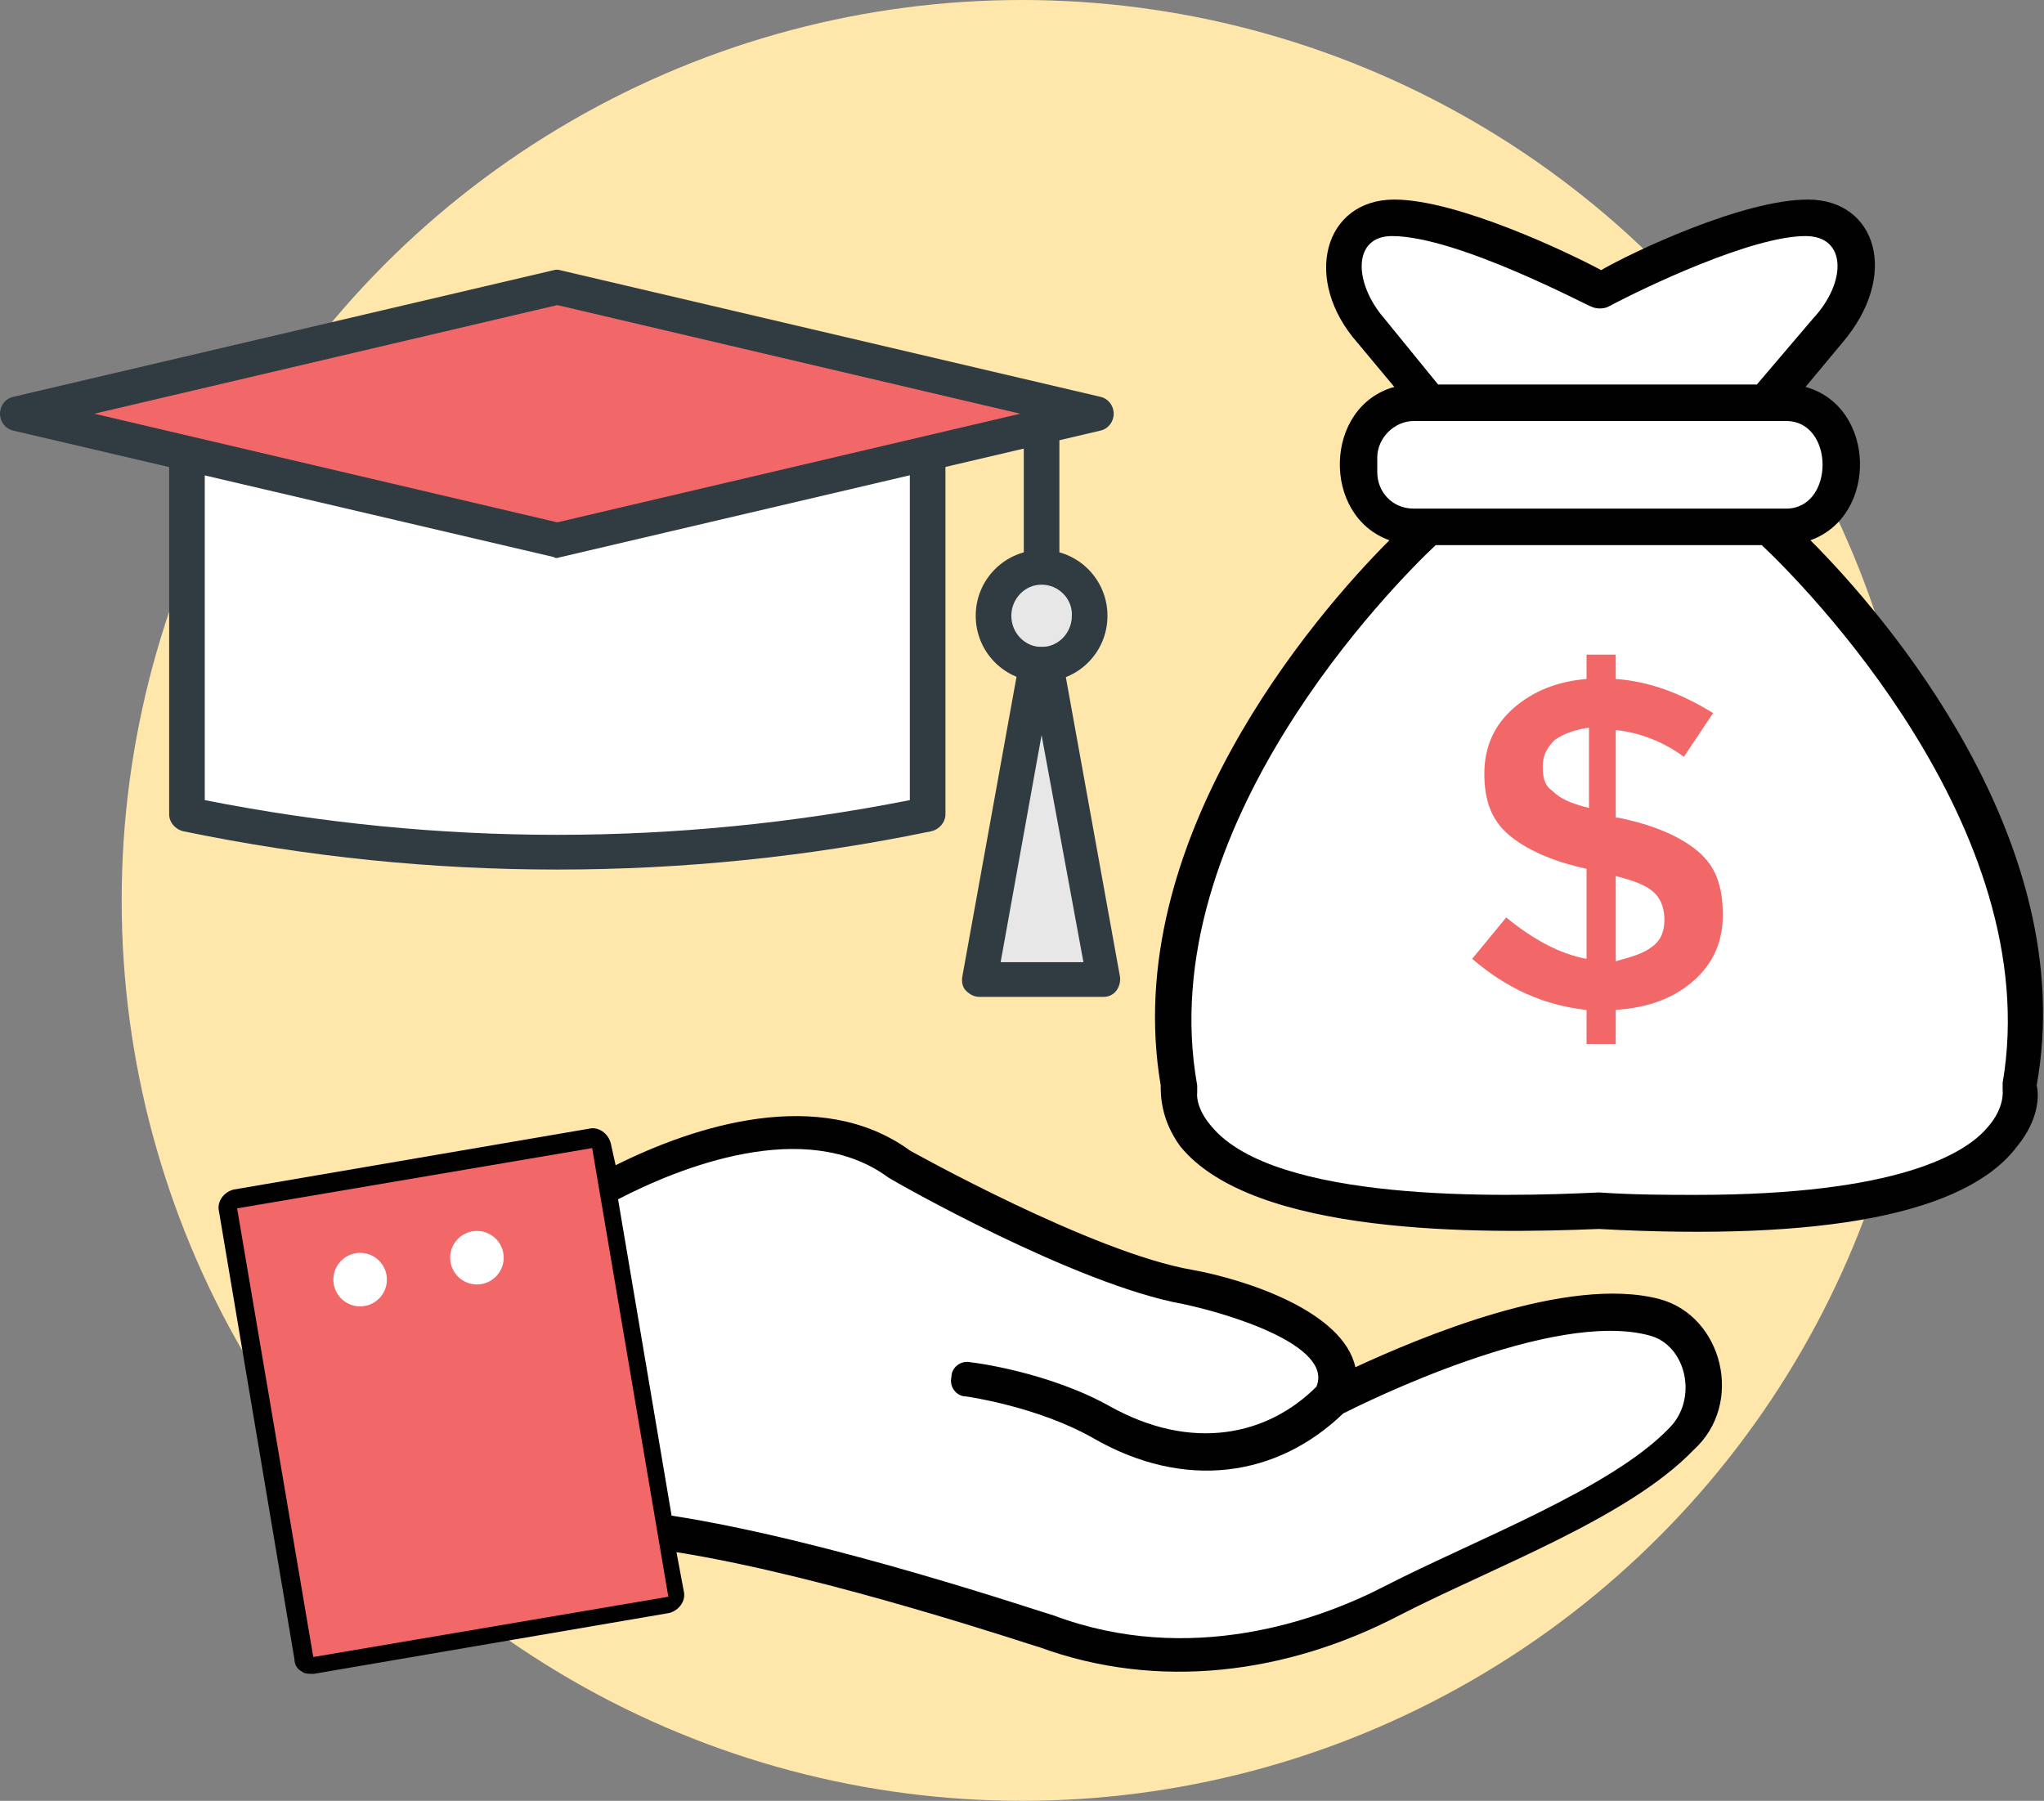
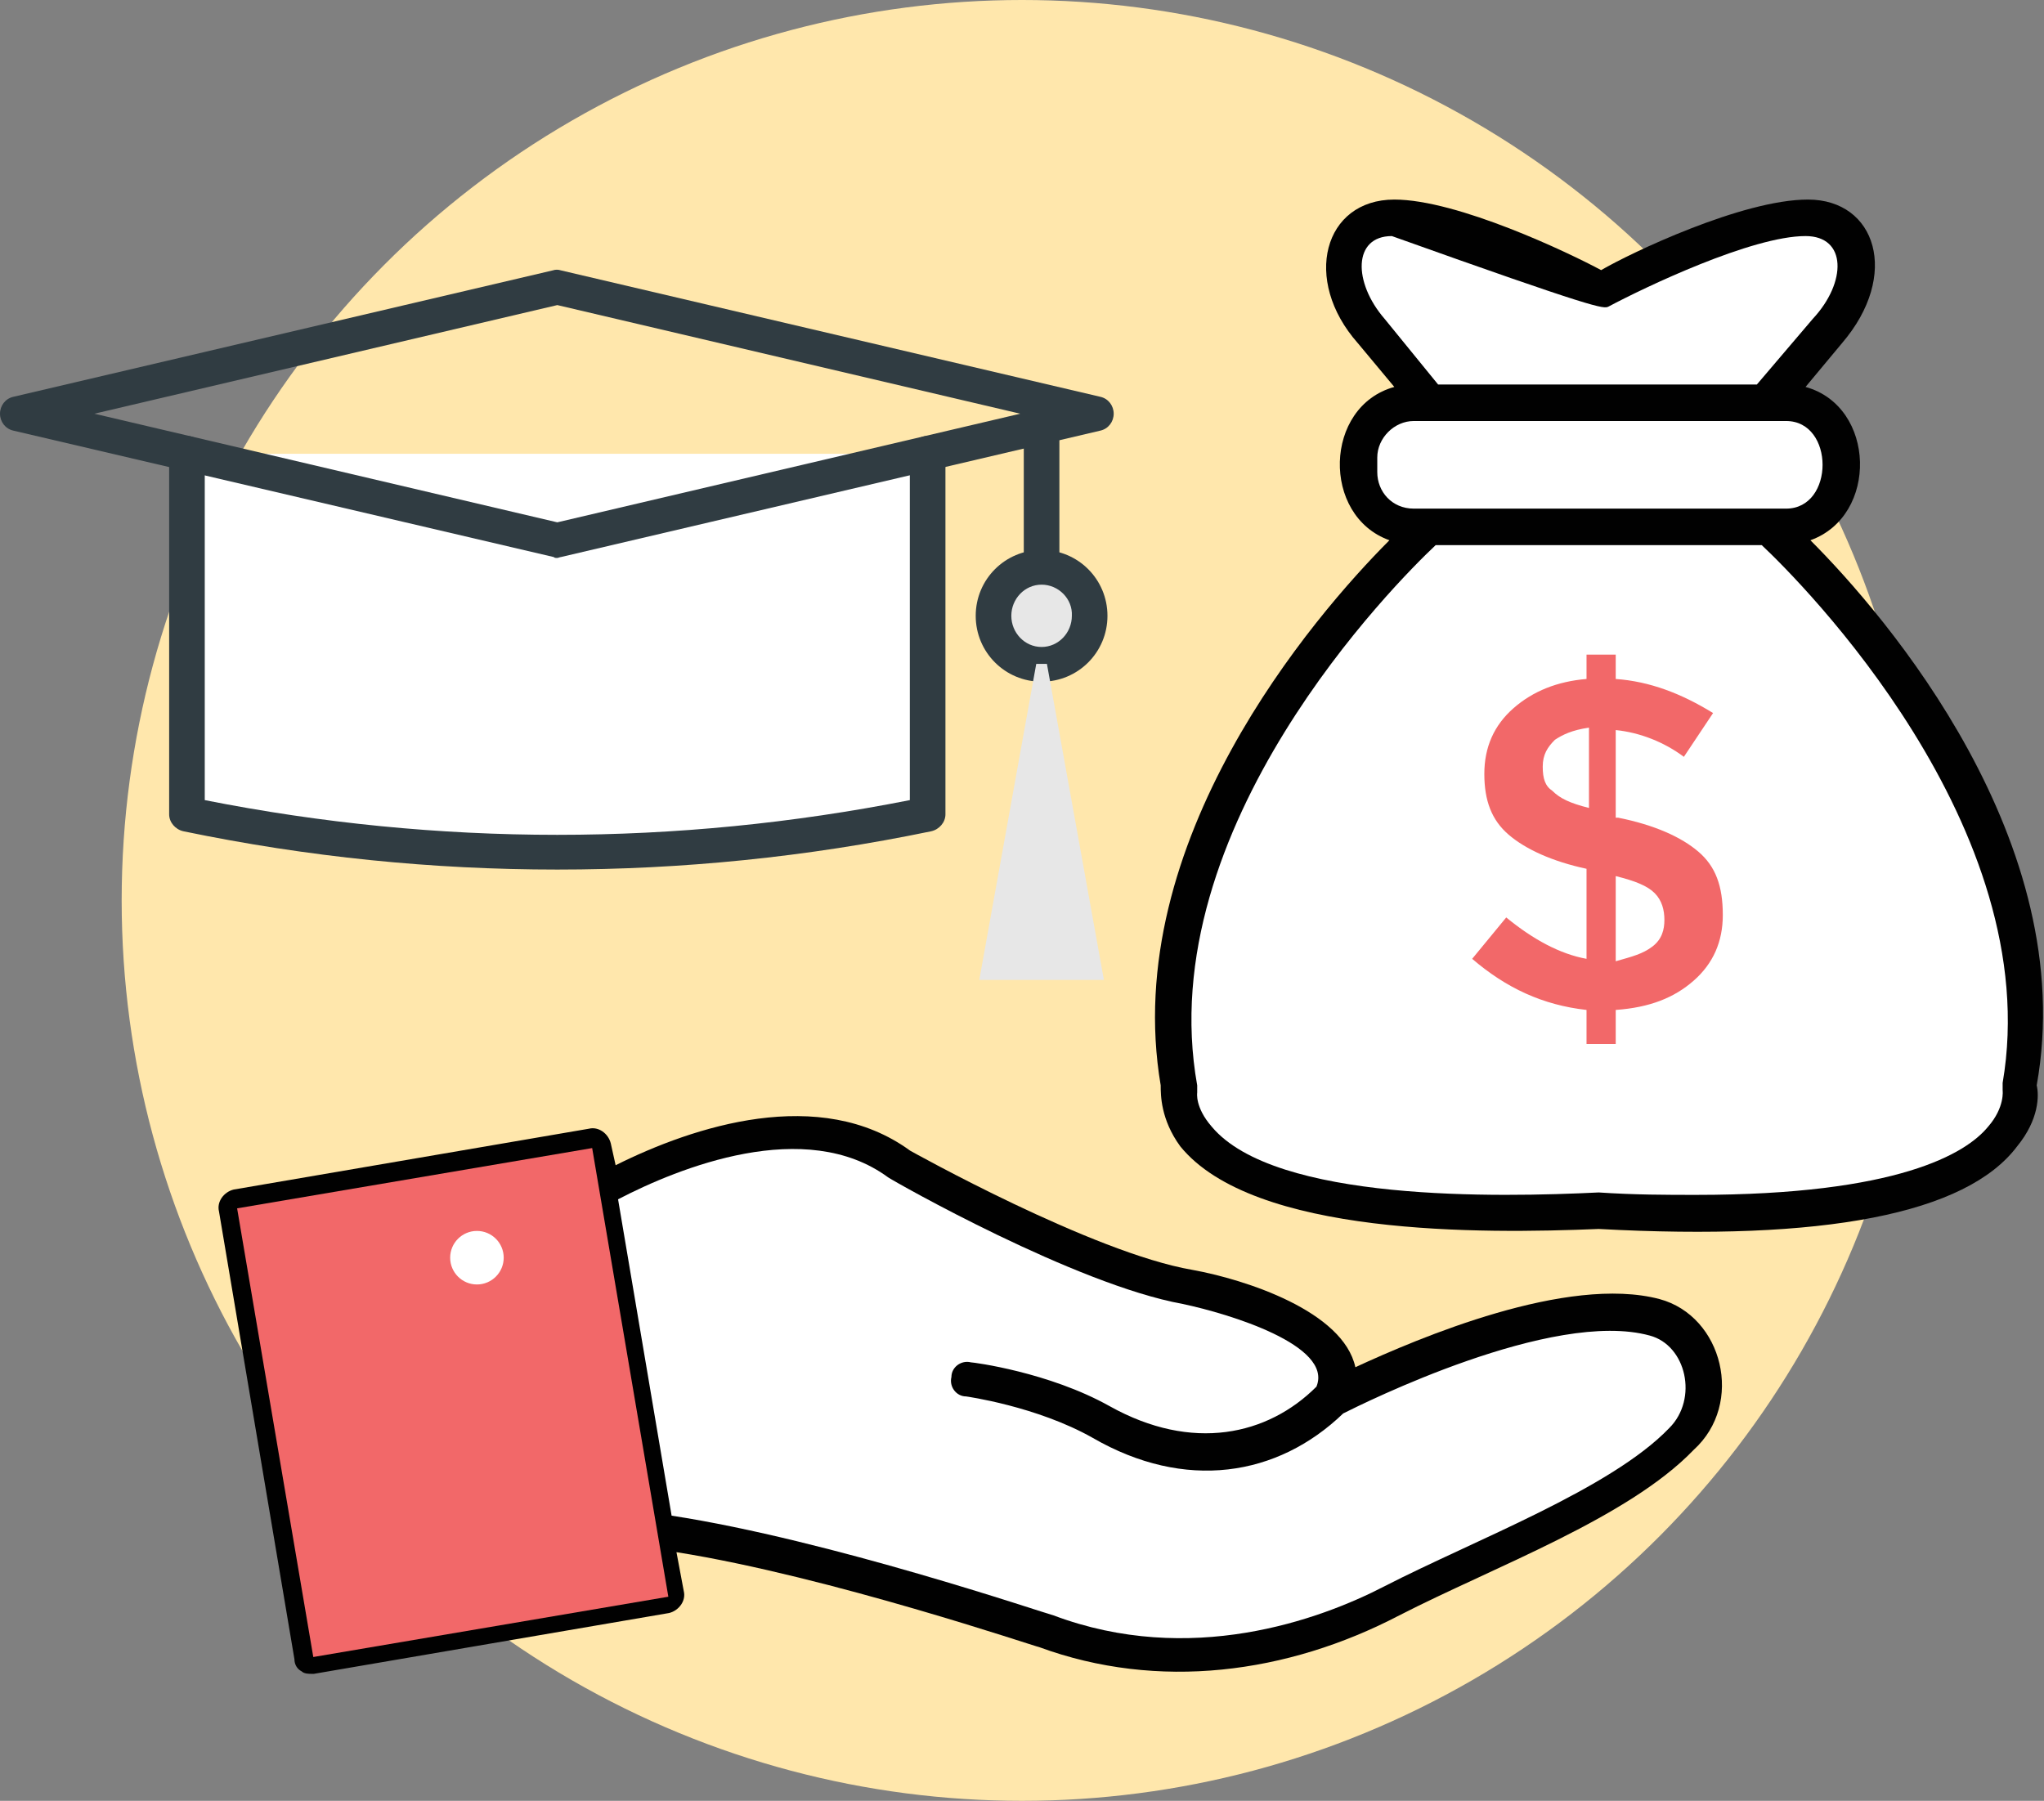
<svg xmlns="http://www.w3.org/2000/svg" width="143px" height="126px" viewBox="0 0 143 126" version="1.1">
  <rect x="0" y="0" width="143" height="126" fill="#808080" stroke="none" />
  <title>Repayment</title>
  <desc>Created with Sketch.</desc>
  <g id="Page-1" stroke="none" stroke-width="1" fill="none" fill-rule="evenodd">
    <g id="Artboard" transform="translate(-281, -85)">
      <g id="Repayment" transform="translate(281, 85)">
        <ellipse id="Oval" fill="#FFE7AC" cx="71.5" cy="63" rx="62.988" ry="63" />
        <g id="Group-9" transform="translate(80.012, 13.622)" fill-rule="nonzero">
          <path d="M46.645,24.178 C51.412,22.476 51.242,14.814 46.305,13.451 L48.858,10.386 C52.944,5.619 51.242,0.341 46.475,0.341 C41.879,0.341 34.048,4.086 32.005,5.278 C29.792,4.086 21.961,0.341 17.535,0.341 C12.598,0.341 11.065,5.959 14.981,10.386 L17.535,13.451 C12.598,14.814 12.427,22.476 17.194,24.178 C11.917,29.457 -1.702,45.292 1.192,62.319 C1.192,63 1.192,64.703 2.554,66.576 C7.661,72.876 23.663,72.705 31.835,72.365 C47.496,73.216 57.54,71.343 61.115,66.576 C62.648,64.703 62.648,63 62.477,62.319 C65.542,45.292 51.923,29.457 46.645,24.178 Z" id="Path" fill="#010101" />
-           <path d="M16.854,8.684 C14.64,6.13 14.64,2.895 17.364,2.895 C21.961,2.895 31.154,7.832 31.324,7.832 C31.664,8.003 32.175,8.003 32.515,7.832 C35.069,6.47 42.56,2.895 46.305,2.895 C49.199,2.895 49.199,6.13 46.815,8.684 L42.9,13.281 L20.599,13.281 L16.854,8.684 Z" id="Path" fill="#FFFFFF" />
+           <path d="M16.854,8.684 C14.64,6.13 14.64,2.895 17.364,2.895 C31.664,8.003 32.175,8.003 32.515,7.832 C35.069,6.47 42.56,2.895 46.305,2.895 C49.199,2.895 49.199,6.13 46.815,8.684 L42.9,13.281 L20.599,13.281 L16.854,8.684 Z" id="Path" fill="#FFFFFF" />
          <path d="M16.343,19.411 L16.343,18.389 C16.343,17.027 17.535,15.835 18.896,15.835 L44.943,15.835 C48.348,15.835 48.348,21.965 44.943,21.965 L18.896,21.965 C17.364,21.965 16.343,20.773 16.343,19.411 Z" id="Path" fill="#FFFFFF" />
          <path d="M60.094,62.149 L60.094,62.659 C60.094,62.659 60.264,63.851 59.073,65.214 C57.54,67.086 52.774,69.981 38.644,69.981 C36.601,69.981 34.388,69.981 31.835,69.811 C24.855,70.151 9.193,70.492 4.767,65.214 C3.575,63.851 3.745,62.83 3.745,62.83 L3.745,62.319 C0.511,44.27 17.705,27.073 20.429,24.519 L43.24,24.519 C45.964,27.073 63.158,44.27 60.094,62.149 Z" id="Path" fill="#FFFFFF" />
          <path d="M30.983,59.424 L30.983,57.041 C27.919,56.7 25.365,55.508 22.982,53.465 L25.365,50.57 C27.238,52.103 29.111,53.124 30.983,53.465 L30.983,47.165 C28.6,46.654 26.727,45.803 25.536,44.781 C24.344,43.759 23.833,42.397 23.833,40.524 C23.833,38.651 24.514,37.119 25.876,35.927 C27.238,34.735 28.94,34.054 30.983,33.884 L30.983,32.181 L33.026,32.181 L33.026,33.884 C35.41,34.054 37.623,34.905 39.836,36.268 L37.793,39.332 C36.431,38.311 34.729,37.63 33.026,37.459 L33.026,43.589 L33.196,43.589 C35.75,44.1 37.623,44.951 38.814,45.973 C40.006,46.995 40.517,48.357 40.517,50.4 C40.517,52.273 39.836,53.805 38.474,54.997 C37.112,56.189 35.41,56.87 33.026,57.041 L33.026,59.424 L30.983,59.424 Z M28.77,38.141 C28.26,38.651 27.919,39.162 27.919,40.014 C27.919,40.865 28.089,41.376 28.6,41.716 C29.111,42.227 29.792,42.568 31.154,42.908 L31.154,37.289 C29.962,37.459 29.281,37.8 28.77,38.141 Z M35.58,52.614 C36.261,52.103 36.431,51.422 36.431,50.741 C36.431,50.059 36.261,49.378 35.75,48.868 C35.239,48.357 34.388,48.016 33.026,47.676 L33.026,53.635 C34.218,53.295 34.899,53.124 35.58,52.614 Z" id="Shape" fill="#F26869" />
        </g>
        <g id="Group-8" transform="translate(13.619, 76.59)">
          <path d="M102.483,14.303 C96.014,12.6 85.63,17.027 81.204,19.07 C80.352,15.154 73.543,12.941 69.798,12.259 C62.818,11.068 50.05,3.916 50.05,3.916 C43.751,-0.681 34.899,2.214 29.451,4.938 L29.111,3.405 C28.94,2.724 28.26,2.214 27.579,2.384 L2.724,6.641 C2.043,6.811 1.532,7.492 1.702,8.173 L6.98,39.503 C6.98,39.843 7.15,40.184 7.49,40.354 C7.661,40.524 8.001,40.524 8.171,40.524 L8.342,40.524 L33.196,36.268 C33.877,36.097 34.388,35.416 34.218,34.735 L33.707,32.011 C44.432,33.714 58.902,38.651 59.073,38.651 C67.414,41.716 76.437,40.524 84.268,36.438 C90.907,33.032 100.27,29.627 104.867,24.859 C108.442,21.624 106.91,15.495 102.483,14.303 Z" id="Path" fill="#010101" fill-rule="nonzero" />
          <polygon id="Path" fill="#F26869" transform="translate(18.054, 21.542) rotate(-9.637) translate(-18.054, -21.542) " points="5.457 5.622 30.652 5.622 30.651 37.462 5.456 37.463" />
          <ellipse id="Oval" fill="#FFFFFF" cx="19.748" cy="11.408" rx="1.873" ry="1.873" />
-           <ellipse id="Oval" fill="#FFFFFF" cx="11.576" cy="12.941" rx="1.873" ry="1.873" />
          <path d="M103.164,23.327 C99.079,27.584 89.545,31.159 83.246,34.395 C78.65,36.778 69.627,40.014 60.094,36.438 C59.413,36.268 44.432,31.159 33.367,29.457 L29.621,7.322 C33.877,5.108 42.73,1.532 48.518,5.789 C49.029,6.13 61.626,13.281 69.117,14.643 C72.351,15.324 79.671,17.538 78.48,20.432 C75.075,23.838 69.798,25.03 64.01,21.795 C59.754,19.411 54.476,18.73 54.306,18.73 C53.625,18.559 52.944,19.07 52.944,19.751 C52.774,20.432 53.285,21.114 53.965,21.114 C53.965,21.114 58.902,21.795 62.818,24.008 C69.287,27.754 75.756,26.732 80.352,22.305 C81.714,21.624 94.993,14.984 101.802,16.857 C104.356,17.538 105.207,21.284 103.164,23.327 Z" id="Path" fill="#FFFFFF" fill-rule="nonzero" />
        </g>
        <g id="Group-7" transform="translate(0, 18.73)">
          <g id="Group" transform="translate(11.834, 11.213)">
            <path d="M1.246,1.807 L1.246,27.036 C18.311,30.586 35.937,30.586 53.002,27.036 L53.002,1.807" id="Path" fill="#FFFFFF" />
            <path d="M27.155,30.898 C18.436,30.898 9.716,30.026 0.997,28.219 C0.436,28.095 0,27.596 0,27.036 L0,1.807 C0,1.121 0.561,0.561 1.246,0.561 C1.931,0.561 2.491,1.121 2.491,1.807 L2.491,26.039 C18.872,29.278 35.439,29.278 51.819,26.039 L51.819,1.807 C51.819,1.121 52.379,0.561 53.064,0.561 C53.75,0.561 54.31,1.121 54.31,1.807 L54.31,27.036 C54.31,27.596 53.874,28.095 53.314,28.219 C44.594,30.026 35.875,30.898 27.155,30.898 Z" id="Path" fill="#303C42" />
          </g>
          <g id="Group">
-             <polygon id="Path" fill="#F26869" points="38.989 1.37 1.246 10.216 38.989 19.062 76.669 10.216" />
            <path d="M38.989,20.308 C38.864,20.308 38.802,20.308 38.74,20.246 L0.934,11.4 C0.374,11.275 0,10.777 0,10.216 C0,9.656 0.374,9.157 0.934,9.033 L38.677,0.187 C38.864,0.125 39.051,0.125 39.238,0.187 L76.981,9.033 C77.541,9.157 77.915,9.656 77.915,10.216 C77.915,10.777 77.541,11.275 76.981,11.4 L39.238,20.246 C39.176,20.246 39.051,20.308 38.989,20.308 Z M6.602,10.216 L38.989,17.816 L71.375,10.216 L38.989,2.616 L6.602,10.216 Z" id="Shape" fill="#303C42" fill-rule="nonzero" />
          </g>
          <path d="M72.87,22.8 C72.185,22.8 71.625,22.239 71.625,21.554 L71.625,10.652 C71.625,9.967 72.185,9.406 72.87,9.406 C73.555,9.406 74.116,9.967 74.116,10.652 L74.116,21.616 C74.116,22.301 73.555,22.8 72.87,22.8 Z" id="Path" fill="#303C42" />
          <g id="Group" transform="translate(67.888, 19.311)">
            <ellipse id="Oval" fill="#E7E7E7" cx="4.983" cy="5.046" rx="3.363" ry="3.426" />
            <path d="M4.983,9.656 C2.429,9.656 0.374,7.6 0.374,5.046 C0.374,2.492 2.429,0.436 4.983,0.436 C7.536,0.436 9.591,2.492 9.591,5.046 C9.591,7.6 7.536,9.656 4.983,9.656 Z M4.983,2.866 C3.799,2.866 2.865,3.862 2.865,5.046 C2.865,6.229 3.799,7.226 4.983,7.226 C6.166,7.226 7.1,6.229 7.1,5.046 C7.162,3.862 6.166,2.866 4.983,2.866 Z" id="Shape" fill="#303C42" fill-rule="nonzero" />
          </g>
          <g id="Group" transform="translate(67.265, 26.163)">
            <path d="M5.979,1.557 C5.855,1.557 5.73,1.557 5.605,1.557 C5.481,1.557 5.356,1.557 5.232,1.557 L1.246,23.672 L9.965,23.672 L5.979,1.557 Z" id="Path" fill="#E7E7E7" />
-             <path d="M9.965,24.855 L1.246,24.855 C0.872,24.855 0.561,24.668 0.311,24.419 C0.062,24.17 -1.14491749e-15,23.796 0.062,23.423 L4.048,1.37 C4.173,0.748 4.733,0.311 5.356,0.374 C5.481,0.374 5.668,0.374 5.792,0.374 C6.415,0.311 7.038,0.748 7.1,1.37 L11.086,23.423 C11.149,23.796 11.024,24.17 10.837,24.419 C10.65,24.668 10.339,24.855 9.965,24.855 Z M2.74,22.426 L8.533,22.426 L5.605,6.541 L2.74,22.426 Z" id="Shape" fill="#303C42" fill-rule="nonzero" />
          </g>
        </g>
      </g>
    </g>
  </g>
</svg>